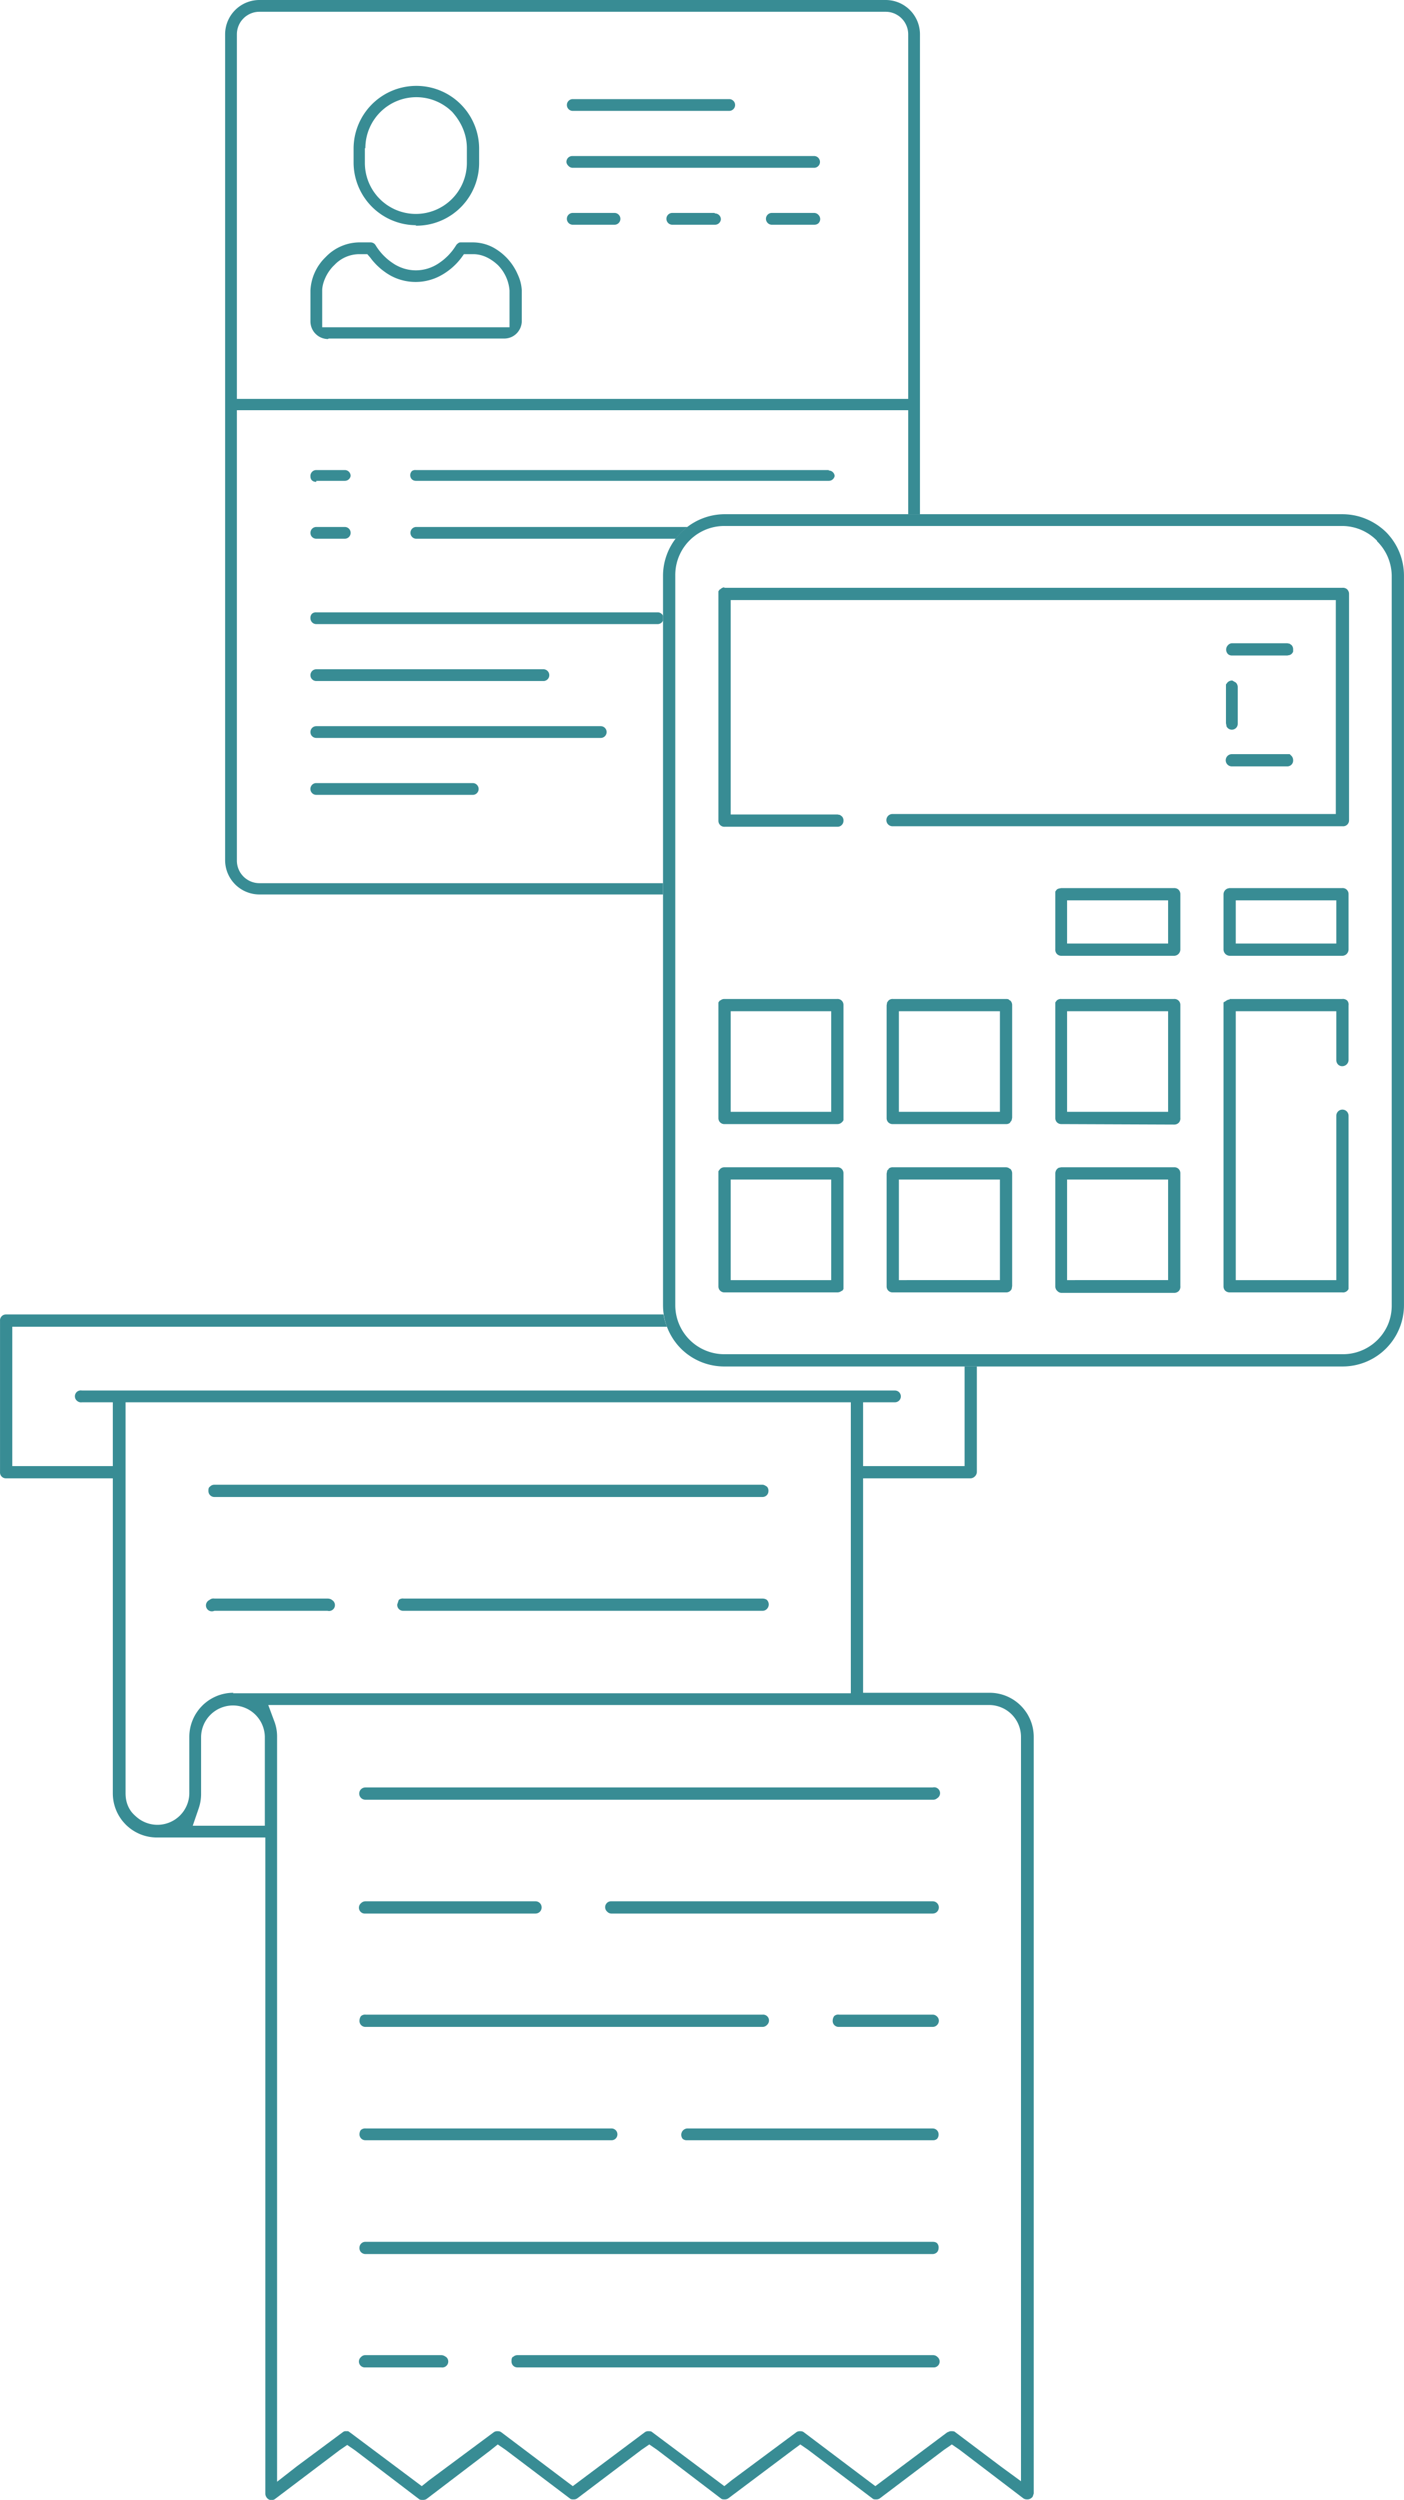
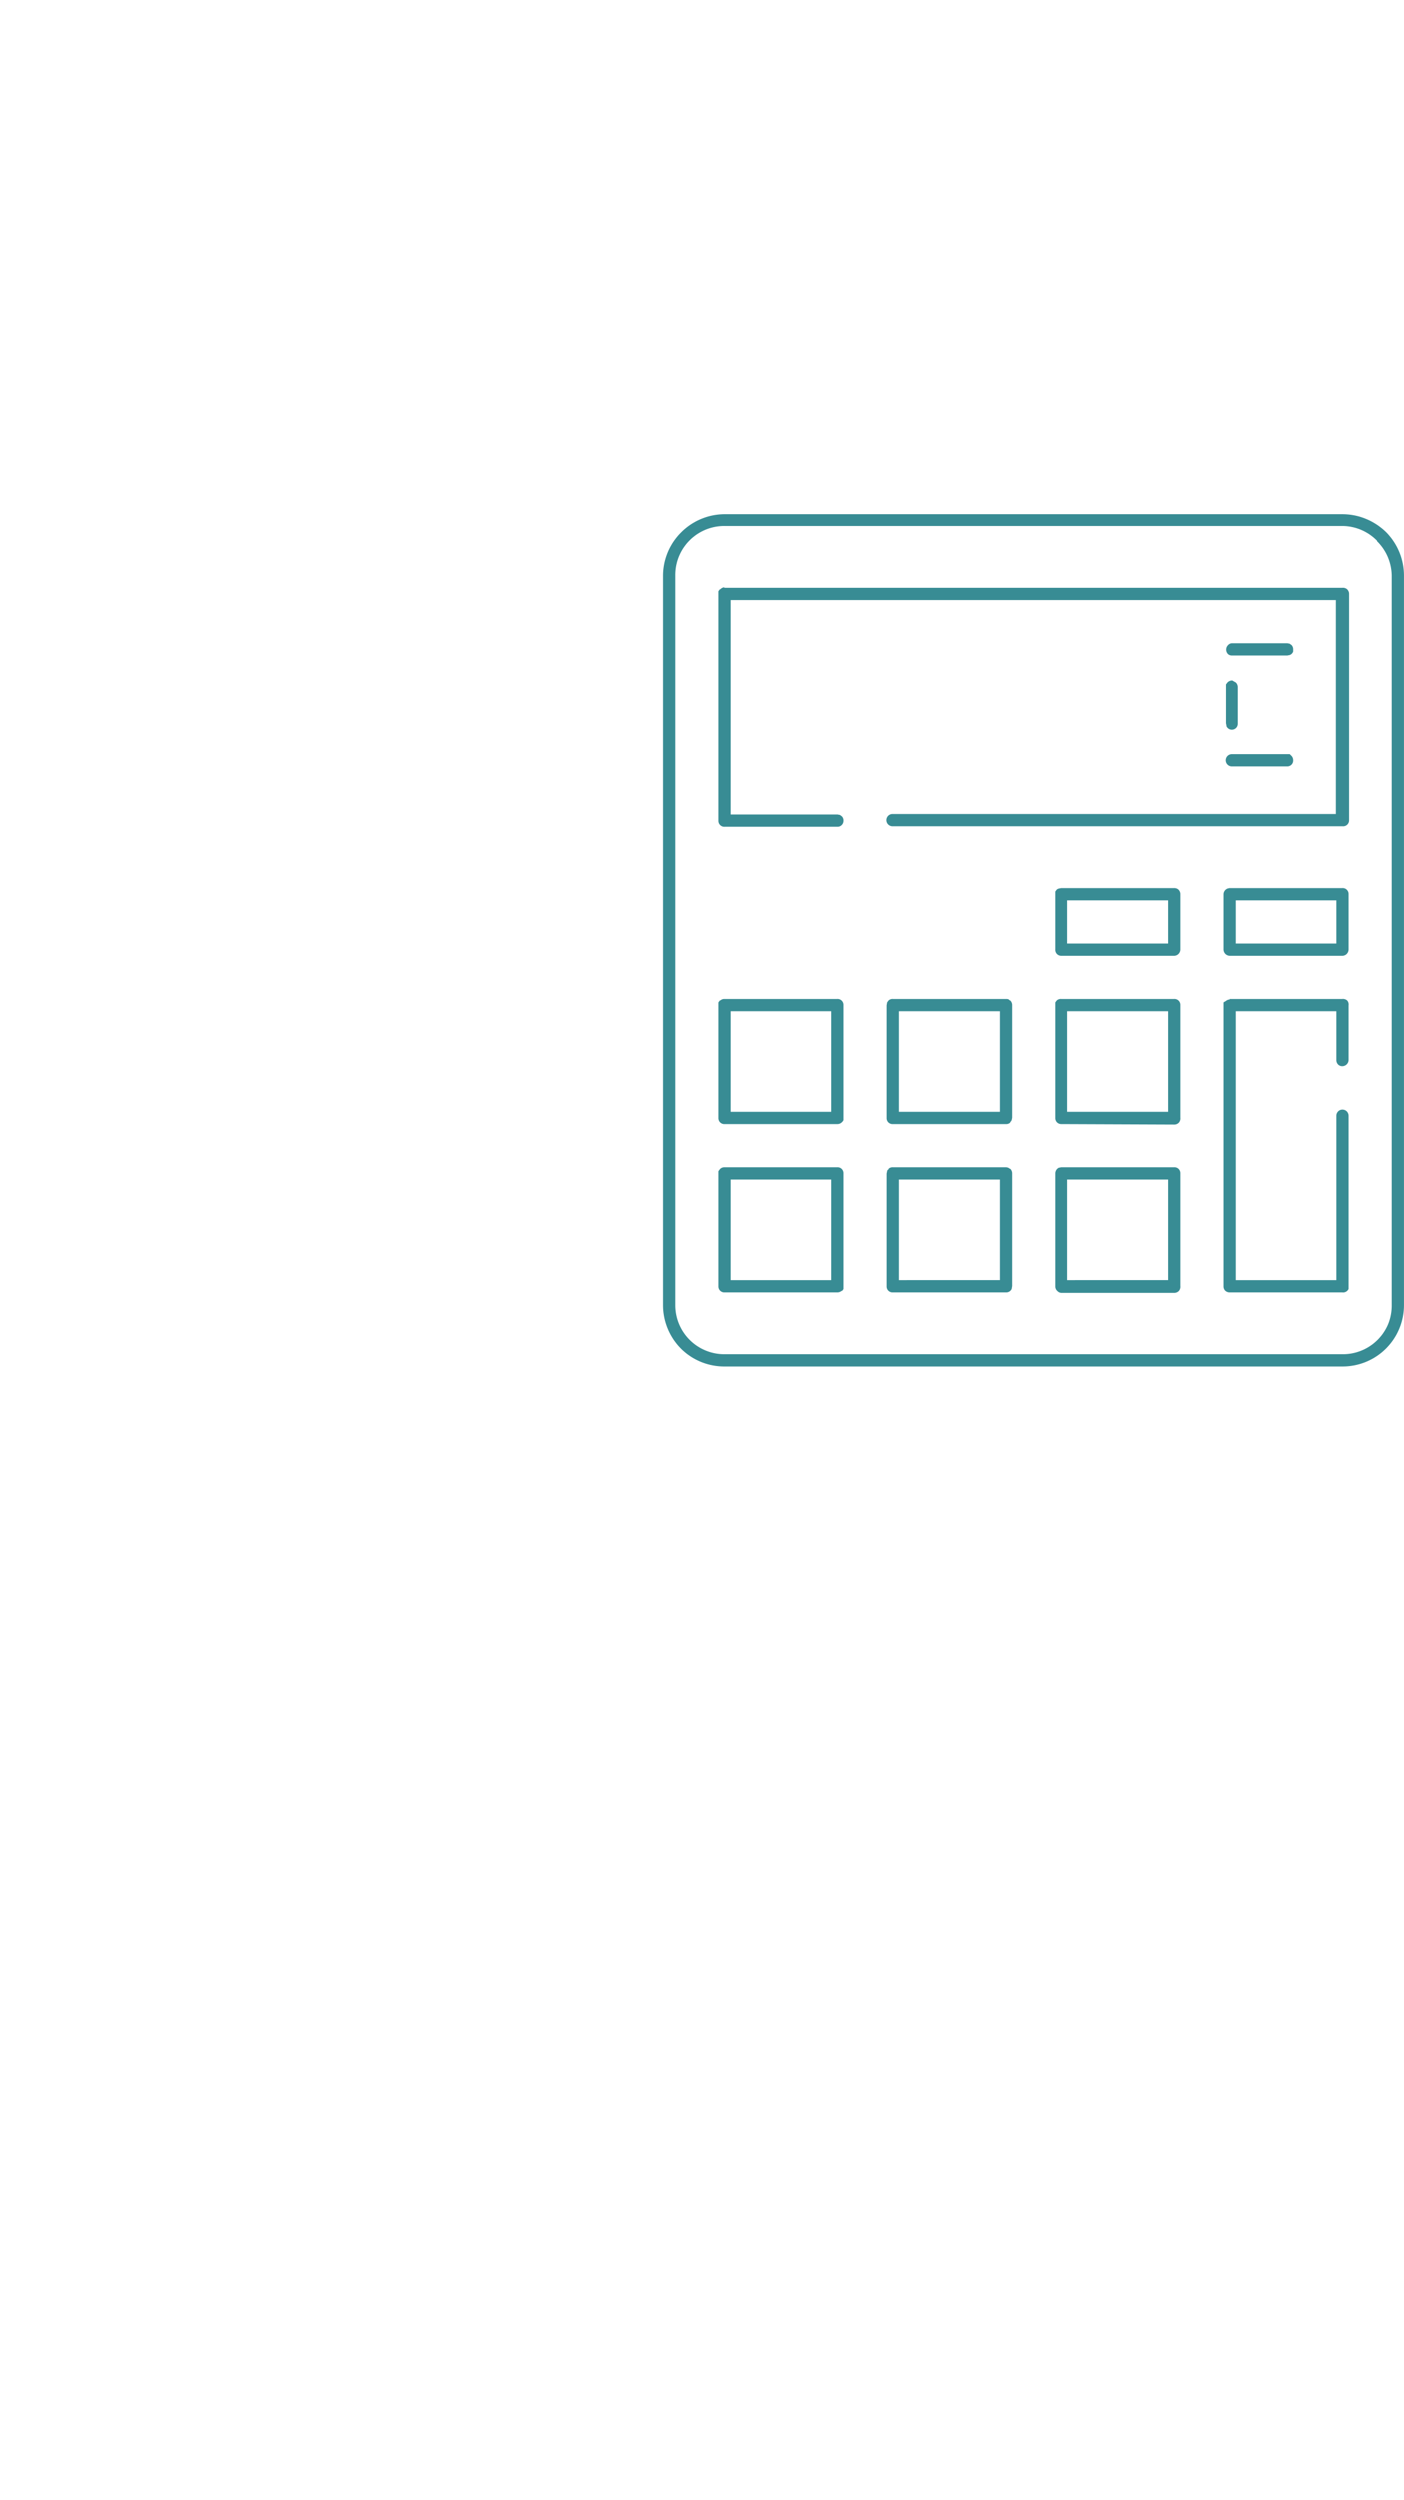
<svg xmlns="http://www.w3.org/2000/svg" width="127.728" height="227.295" shape-rendering="geometricPrecision" text-rendering="geometricPrecision" image-rendering="optimizeQuality" fill-rule="evenodd" clip-rule="evenodd" viewBox="0 0 2.863 5.095">
  <g fill="#388C94">
-     <path d="M1.806 0H.529a.07.07 0 0 0-.07.07v1.683a.07.07 0 0 0 .07.07h.823V1.8H.529a.046.046 0 0 1-.046-.046V.836H1.852v.212h.024V.07a.07.07 0 0 0-.07-.07zM.964 1.596h-.32a.012.012 0 0 0-.008.02.012.012 0 0 0 .009.004h.319a.012.012 0 0 0 .008-.003.012.012 0 0 0 .004-.009.012.012 0 0 0-.012-.012zm-.32-.208h.465a.012.012 0 0 0 .008-.02.012.012 0 0 0-.008-.004H.645a.012.012 0 0 0-.012.012c0 .003.001.006.003.008a.012.012 0 0 0 .009.004zm.581.092h-.58a.012.012 0 0 0-.009.004.012.012 0 0 0-.003.008c0 .003.001.006.003.008a.012.012 0 0 0 .009.004h.58a.012.012 0 0 0 .012-.012.012.012 0 0 0-.012-.012zm.116-.232H.645a.012.012 0 0 0-.009.003.012.012 0 0 0-.003.009.012.012 0 0 0 .012.012h.696a.012.012 0 0 0 .009-.004l.002-.003v-.01a.012.012 0 0 0-.01-.007zm.06-.174H.848a.012.012 0 0 0-.008.02.012.012 0 0 0 .008.004h.53a.126.126 0 0 1 .024-.024zm-.756.024h.058a.012.012 0 0 0 .012-.012.012.012 0 0 0-.004-.009.012.012 0 0 0-.008-.003H.645a.012.012 0 0 0-.012.012c0 .003.001.006.003.008a.012.012 0 0 0 .009.004zM1.69.958H.848A.012.012 0 0 0 .84.96a.012.012 0 0 0 0 .017.012.012 0 0 0 .008.003h.842A.012.012 0 0 0 1.702.97a.012.012 0 0 0-.004-.008.012.012 0 0 0-.008-.003zM.645.98h.058A.012.012 0 0 0 .715.97.012.012 0 0 0 .703.958H.645a.012.012 0 0 0-.009.004.012.012 0 0 0-.003.009c0 .003.001.006.003.008a.012.012 0 0 0 .009.003zm.522-.638h.494a.012.012 0 0 0 .008-.02.012.012 0 0 0-.008-.004h-.494a.012.012 0 0 0-.012.012c0 .003.002.006.004.008a.012.012 0 0 0 .008.004zm.494.092h-.088a.012.012 0 0 0-.008.02.012.012 0 0 0 .008.004h.088a.012.012 0 0 0 .008-.003.012.012 0 0 0 0-.017.012.012 0 0 0-.008-.004zm-.204 0H1.37a.012.012 0 0 0-.008.02.012.012 0 0 0 .008.004h.087A.012.012 0 0 0 1.47.447a.012.012 0 0 0-.012-.012zm-.29.024h.087a.012.012 0 0 0 .008-.02.012.012 0 0 0-.008-.004h-.087a.012.012 0 0 0-.008.02.012.012 0 0 0 .008.004zm0-.232h.32a.012.012 0 0 0 .012-.012.012.012 0 0 0-.012-.012h-.32a.012.012 0 0 0-.008.004.012.012 0 0 0 0 .016.012.012 0 0 0 .008.004zM.67.69h.358c.01 0 .019-.004.025-.01a.036.036 0 0 0 .011-.026V.592A.086.086 0 0 0 1.056.56a.114.114 0 0 0-.053-.057.09.09 0 0 0-.039-.009H.94c-.002 0-.004 0-.006.002A.012.012 0 0 0 .93.5a.117.117 0 0 1-.036.037.084.084 0 0 1-.046.014.084.084 0 0 1-.046-.014A.117.117 0 0 1 .766.5a.012.012 0 0 0-.01-.006H.732a.096.096 0 0 0-.068.03.101.101 0 0 0-.031.068v.063a.036.036 0 0 0 .036.036zM.657.592C.657.577.666.555.682.54a.07.07 0 0 1 .05-.022h.017l.006.007a.132.132 0 0 0 .042.037.107.107 0 0 0 .101 0A.131.131 0 0 0 .941.525L.946.518h.019c.02 0 .037.01.05.022a.083.083 0 0 1 .024.052V.667H.657V.592zM.847.46A.128.128 0 0 0 .977.331V.302a.128.128 0 0 0-.218-.09.128.128 0 0 0-.038.09v.03a.128.128 0 0 0 .128.127zM.745.302A.104.104 0 0 1 .922.228c.018.02.03.045.03.074v.03a.104.104 0 0 1-.104.104.104.104 0 0 1-.104-.104v-.03zM.529.024h1.277a.046.046 0 0 1 .046.046v.743H.483V.07A.046.046 0 0 1 .529.024zM1.933 4.957a.012.012 0 0 1 .008-.002c.002 0 .005 0 .007.002l.093.07.041.03V3.54a.065.065 0 0 0-.064-.065H.547l.013.035a.087.087 0 0 1 .005.03v1.518l.041-.032.093-.069a.012.012 0 0 1 .004-.002H.71l.003.002.131.098.016.012.015-.012.132-.098a.012.012 0 0 1 .007-.002c.003 0 .005 0 .008.002l.13.098.016.012.016-.012.131-.098a.012.012 0 0 1 .008-.002c.002 0 .005 0 .007.002l.131.098.016.012.015-.012.132-.098a.012.012 0 0 1 .007-.002c.003 0 .005 0 .008.002l.13.098.016.012.016-.012.131-.098zM.475 3.451h1.26V2.858H.256v.797c0 .019.007.035.02.046a.065.065 0 0 0 .11-.045V3.54a.09.09 0 0 1 .09-.09zm.039.27H.54V3.54a.065.065 0 0 0-.11-.046.065.065 0 0 0-.02.046v.116a.09.09 0 0 1-.005.03l-.012.035h.121zm-.347-.863a.012.012 0 0 1-.01-.003.012.012 0 0 1 .01-.021h1.658a.012.012 0 0 1 .012.012.012.012 0 0 1-.012.012H1.76v.13h.207V2.785h.025V3a.013.013 0 0 1-.004.009.013.013 0 0 1-.009.004H1.76V3.45h.258a.09.09 0 0 1 .09.09v1.542l-.002.006a.013.013 0 0 1-.012.006.013.013 0 0 1-.007-.002l-.13-.099-.016-.011-.016.011-.131.099a.013.013 0 0 1-.008.002c-.002 0-.005 0-.007-.002l-.131-.099-.016-.011-.015.011-.132.099a.013.013 0 0 1-.007.002c-.003 0-.006 0-.008-.002l-.13-.099-.016-.011-.016.011-.131.099a.013.013 0 0 1-.008.002c-.002 0-.005 0-.007-.002l-.131-.099-.016-.011L1 4.994l-.13.099a.013.013 0 0 1-.008.002c-.003 0-.006 0-.008-.002l-.13-.099-.016-.011-.016.011-.131.099a.013.013 0 0 1-.004.002H.552.55l-.002-.001a.012.012 0 0 1-.005-.005.013.013 0 0 1-.002-.006V3.745H.32a.09.09 0 0 1-.09-.09v-.642H.012A.012.012 0 0 1 0 3v-.308a.012.012 0 0 1 .012-.013h1.341a.125.125 0 0 0 .007.025H.025V2.988H.23v-.13H.167zm1.388.168c.003 0 .006.002.009.004a.012.012 0 0 1 .003.009.012.012 0 0 1-.012.012H.437a.012.012 0 0 1-.012-.012c0-.004 0-.007.003-.009a.012.012 0 0 1 .009-.004h1.118zm-.887.232c.003 0 .007.001.009.003a.012.012 0 0 1-.009.022H.437a.012.012 0 0 1-.01-.022.012.012 0 0 1 .01-.003h.231zm.887 0c.003 0 .007.001.009.003a.013.013 0 0 1 0 .018.012.012 0 0 1-.009.004H.822A.012.012 0 0 1 .81 3.27l.003-.009a.012.012 0 0 1 .01-.003h.732zm.347.385a.012.012 0 0 1 .009.022.012.012 0 0 1-.009.003H.745a.012.012 0 0 1 0-.025h1.157zm0 .232a.012.012 0 1 1 0 .025h-.656a.012.012 0 0 1-.008-.004.012.012 0 0 1-.004-.009c0-.003.001-.006.004-.009a.012.012 0 0 1 .008-.003h.656zM.745 3.9a.012.012 0 0 1-.009-.021.013.013 0 0 1 .01-.004h.346a.012.012 0 0 1 0 .025H.745zm1.157.206c.004 0 .007.002.009.004a.012.012 0 0 1 0 .017.012.012 0 0 1-.009.004H1.71a.012.012 0 0 1-.012-.012c0-.004.001-.007.003-.01a.012.012 0 0 1 .01-.003h.192zm-1.157.025a.012.012 0 0 1-.012-.012c0-.004.001-.007.003-.01a.013.013 0 0 1 .01-.003h.809a.012.012 0 0 1 .009.021.012.012 0 0 1-.009.004h-.81zm1.157.207a.012.012 0 0 1 .012.012.013.013 0 0 1-.003.009.012.012 0 0 1-.009.003h-.501a.012.012 0 0 1-.009-.003.013.013 0 0 1 .009-.021h.501zm-1.157.024a.012.012 0 0 1-.012-.012c0-.003.001-.007.003-.009a.013.013 0 0 1 .01-.003h.5a.012.012 0 0 1 .013.012.012.012 0 0 1-.004.009.012.012 0 0 1-.009.003h-.5zm1.157.207c.004 0 .007.001.009.003a.013.013 0 0 1 .003.01.013.013 0 0 1-.003.008.013.013 0 0 1-.009.004H.745a.013.013 0 0 1-.009-.004.012.012 0 0 1-.003-.009.012.012 0 0 1 .012-.012h1.157zM.9 4.8c.004 0 .007.002.01.004a.012.012 0 0 1 0 .018.012.012 0 0 1-.01.003H.745a.012.012 0 0 1-.009-.021.012.012 0 0 1 .01-.004h.153zm1.003 0c.004 0 .007.002.009.004a.012.012 0 0 1-.009.021h-.848a.012.012 0 0 1-.012-.012c0-.004 0-.007.003-.01v.001a.012.012 0 0 1 .009-.004h.848z" />
    <path d="M2.164 2.379h.23a.012.012 0 0 1 .013.012v.23a.013.013 0 0 1-.003.01.013.013 0 0 1-.009.004h-.231a.012.012 0 0 1-.008-.004.012.012 0 0 1-.004-.009v-.23a.013.013 0 0 1 .007-.012l.005-.001zm.337-.9L2.5 1.474V1.4v-.005l.003-.004a.013.013 0 0 1 .01-.004l.007.004a.013.013 0 0 1 .004.009v.075a.012.012 0 0 1-.023.005zm.124.083h-.113a.012.012 0 0 1 0-.025H2.63l.004.004a.013.013 0 0 1 .003.008.012.012 0 0 1-.003.009.012.012 0 0 1-.009.004zm0-.226h-.113a.012.012 0 0 1-.008-.003.013.013 0 0 1 0-.018.012.012 0 0 1 .008-.004h.113l.005.001.004.003a.013.013 0 0 1 .003.009v.004a.012.012 0 0 1-.007.007l-.005.001zm-1.148-.138h1.26a.013.013 0 0 1 .01.003.013.013 0 0 1 .004.009v.462a.012.012 0 0 1-.013.012H1.82a.012.012 0 1 1 0-.025h.904V1.223H1.49V1.66H1.708l.005.001.004.003a.012.012 0 0 1 .003.009.012.012 0 0 1-.012.012h-.23a.012.012 0 0 1-.013-.012V1.21v-.005l.003-.004h.001a.012.012 0 0 1 .008-.004zm1.03.838h.23a.013.013 0 0 1 .01.003.012.012 0 0 1 .003.01v.112a.013.013 0 0 1-.012.012.012.012 0 0 1-.009-.003.013.013 0 0 1-.004-.009v-.1H2.52v.548H2.725v-.335a.012.012 0 1 1 .025 0v.353a.012.012 0 0 1-.003.004.012.012 0 0 1-.01.003h-.23a.013.013 0 0 1-.008-.003.012.012 0 0 1-.004-.009v-.574-.005L2.5 2.04a.013.013 0 0 1 .008-.003zm-1.03-.988h1.26c.035 0 .066.014.089.036a.126.126 0 0 1 .037.09V2.66a.125.125 0 0 1-.125.125h-1.26a.125.125 0 0 1-.09-.037.126.126 0 0 1-.036-.088V1.173a.125.125 0 0 1 .037-.088.126.126 0 0 1 .088-.037zm1.354 1.65a.1.1 0 0 0 .007-.038V1.173a.1.1 0 0 0-.03-.07v-.001a.1.1 0 0 0-.07-.03h-1.26a.1.1 0 0 0-.101.101V2.66a.1.1 0 0 0 .1.1h1.26a.1.1 0 0 0 .094-.062zm-.667-.888h.23a.013.013 0 0 1 .009.003.013.013 0 0 1 .004.009v.113a.013.013 0 0 1-.012.013h-.231a.012.012 0 0 1-.012-.013v-.113-.005l.003-.004a.012.012 0 0 1 .004-.002l.005-.001zm.028.113h.19V1.835H2.176V1.923h.016zm-.715.113h.23a.012.012 0 0 1 .013.012V2.283a.012.012 0 0 1-.003.004l-.001.001a.013.013 0 0 1-.008.003h-.23a.012.012 0 0 1-.009-.003.012.012 0 0 1-.004-.009v-.23-.006l.003-.004h.001a.012.012 0 0 1 .008-.003zm.028.23h.19V2.061H1.49V2.266h.015zm.659-.23h.23a.012.012 0 0 1 .013.012v.23a.013.013 0 0 1-.003.01.013.013 0 0 1-.009.004l-.231-.001a.012.012 0 0 1-.008-.003.012.012 0 0 1-.004-.009v-.23-.006l.003-.004a.012.012 0 0 1 .009-.003zm.028.23h.19V2.061H2.176V2.266h.016zm.315-.456h.23a.012.012 0 0 1 .013.012v.113a.013.013 0 0 1-.012.013h-.23a.013.013 0 0 1-.013-.013v-.113a.013.013 0 0 1 .008-.011l.004-.001zm.029.113h.189V1.835H2.52V1.923h.016zm-1.059.456h.23a.012.012 0 0 1 .013.012V2.627a.012.012 0 0 1-.003.004h-.001a.013.013 0 0 1-.008.003h-.23a.012.012 0 0 1-.009-.003.012.012 0 0 1-.004-.009v-.23-.005l.003-.004.001-.001a.012.012 0 0 1 .008-.003zm.028.23h.19V2.404H1.49V2.609h.015zm.316-.573h.23c.003 0 .006 0 .008.003h.001a.013.013 0 0 1 .004.009v.23l-.001.005a.012.012 0 0 1-.003.004v.001a.012.012 0 0 1-.009.003h-.23a.012.012 0 0 1-.009-.003.012.012 0 0 1-.004-.009v-.23l.001-.006.003-.004a.012.012 0 0 1 .009-.003zm.028.23h.19V2.061H1.833V2.266h.016zm-.028.113h.23c.003 0 .006.001.008.003h.001a.013.013 0 0 1 .004.009v.23l-.001.006a.012.012 0 0 1-.003.004.012.012 0 0 1-.009.003h-.23a.012.012 0 0 1-.009-.003.012.012 0 0 1-.004-.009v-.23l.001-.005c0-.002.002-.003.003-.004v-.001a.012.012 0 0 1 .009-.003zm.028.23h.19V2.404H1.833V2.609h.016zm.343 0h.19V2.404H2.176V2.609h.016z" />
  </g>
</svg>